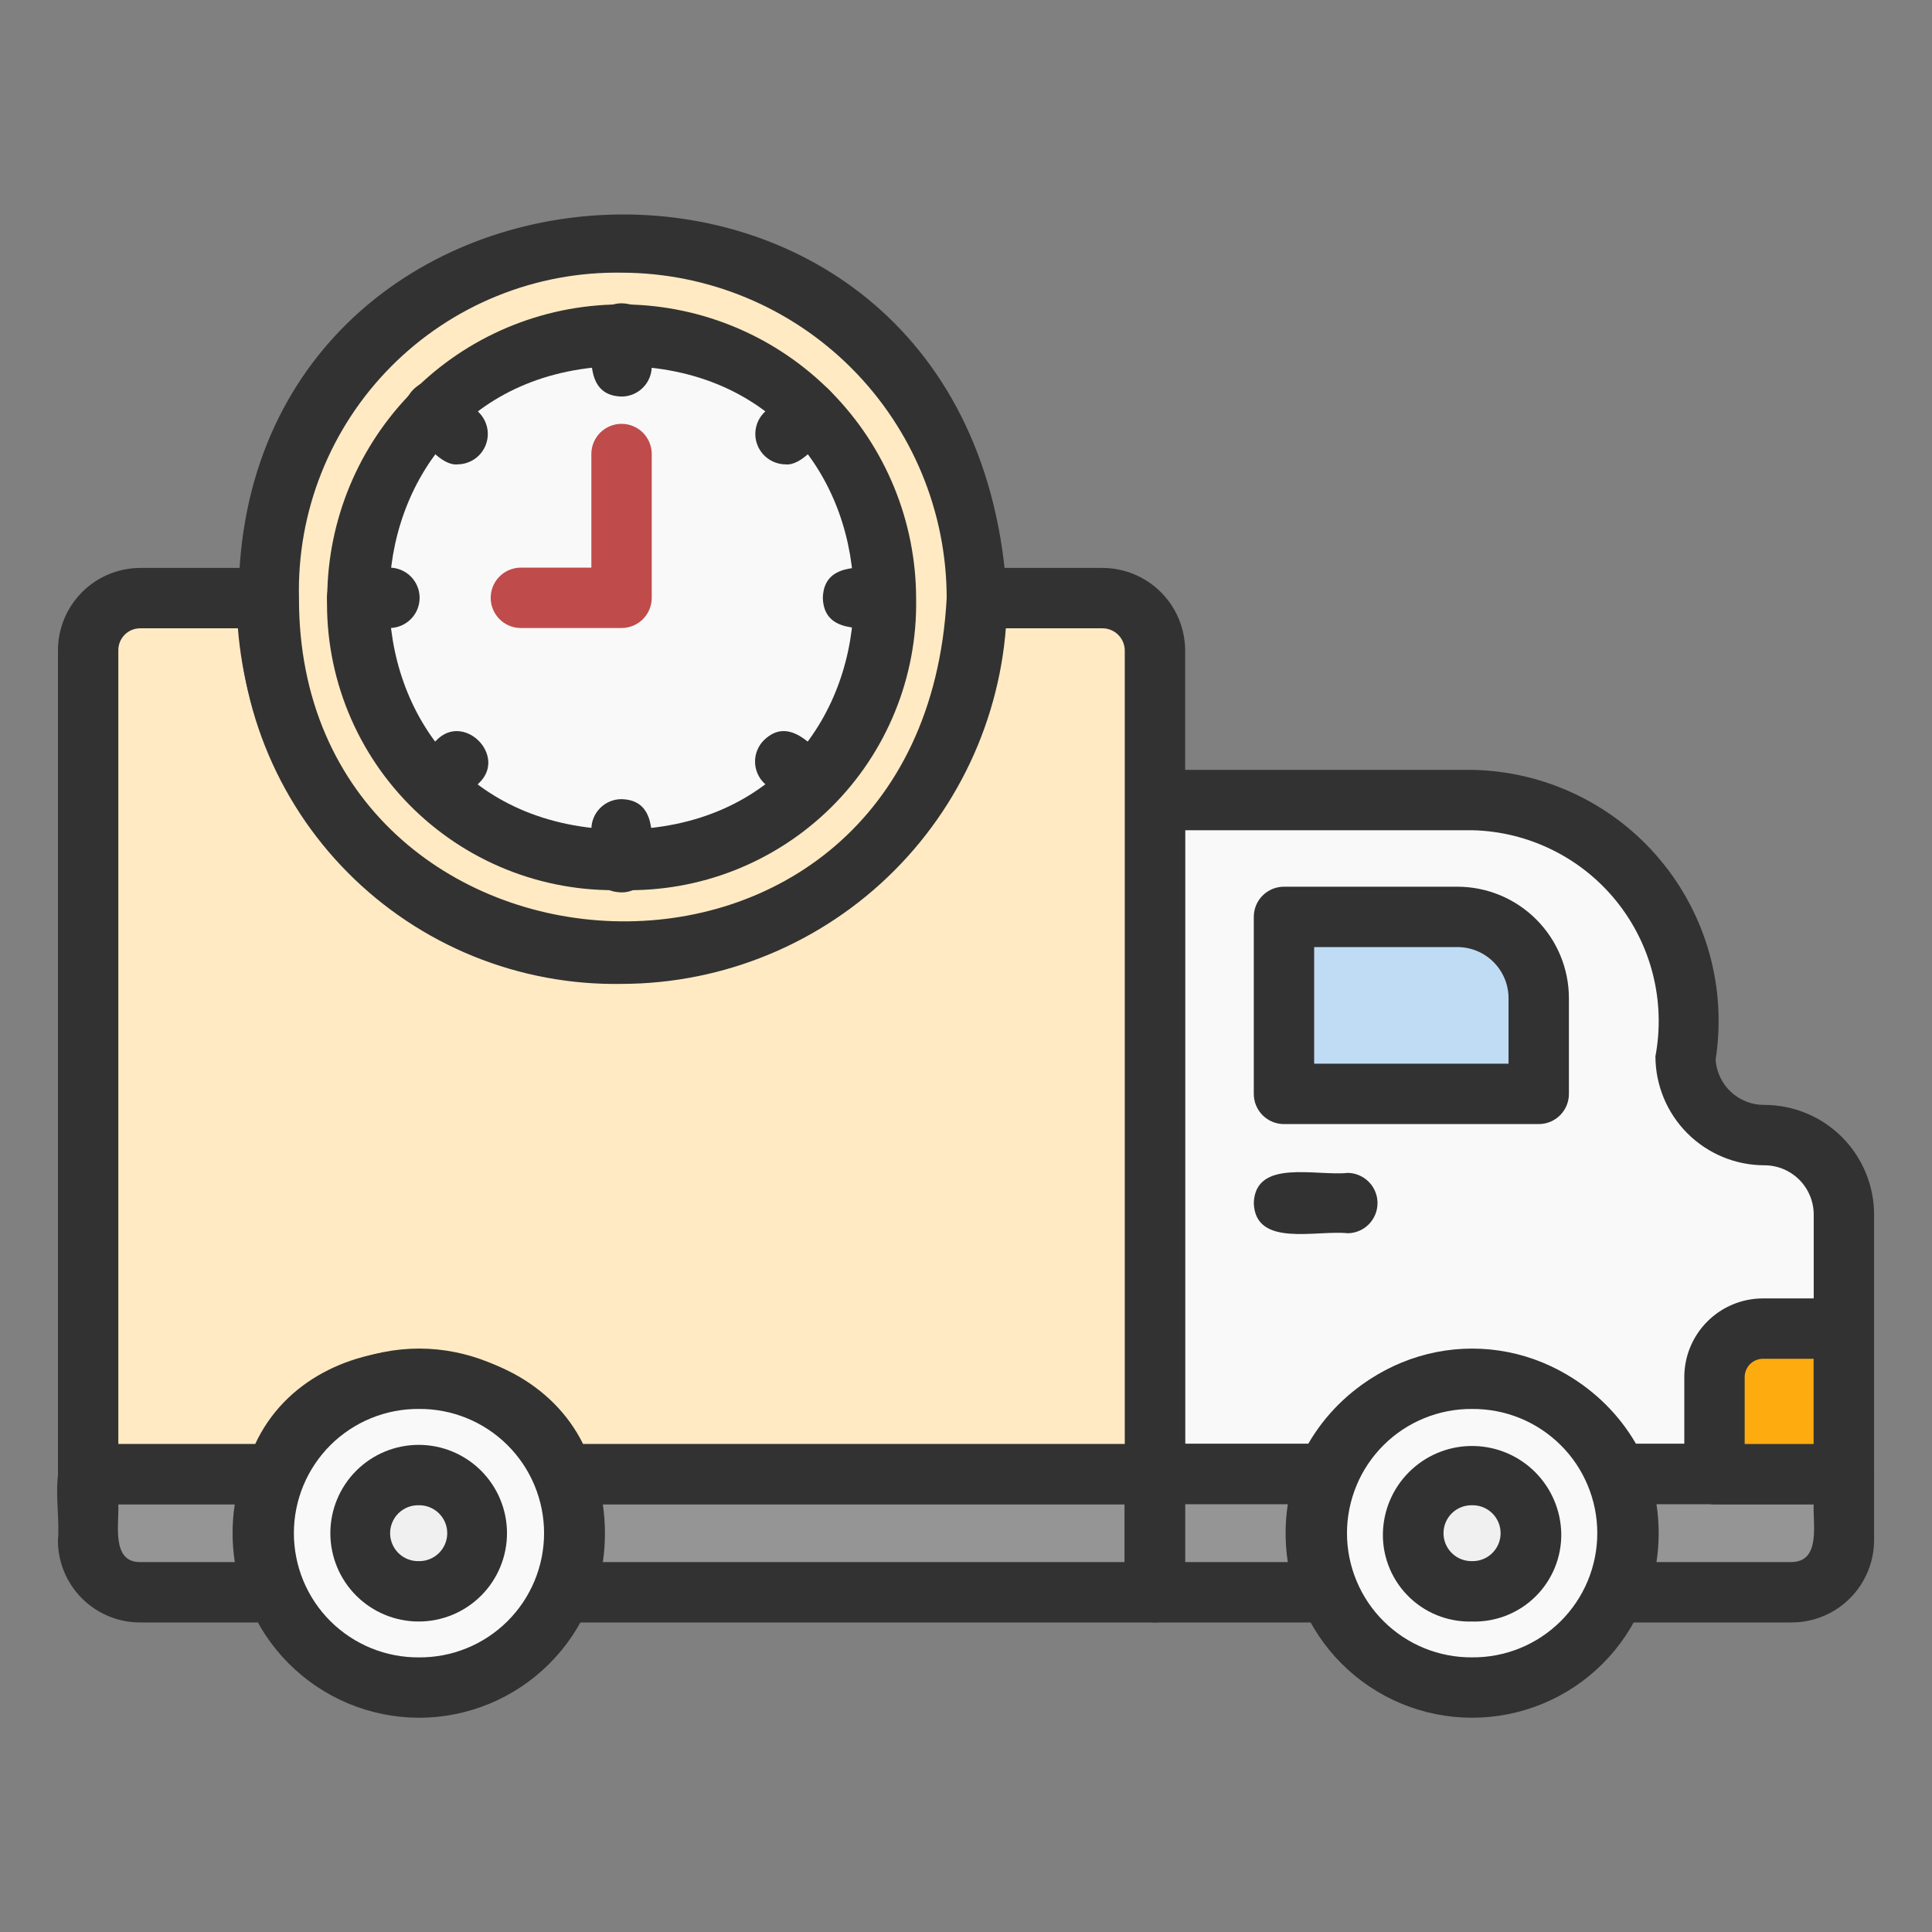
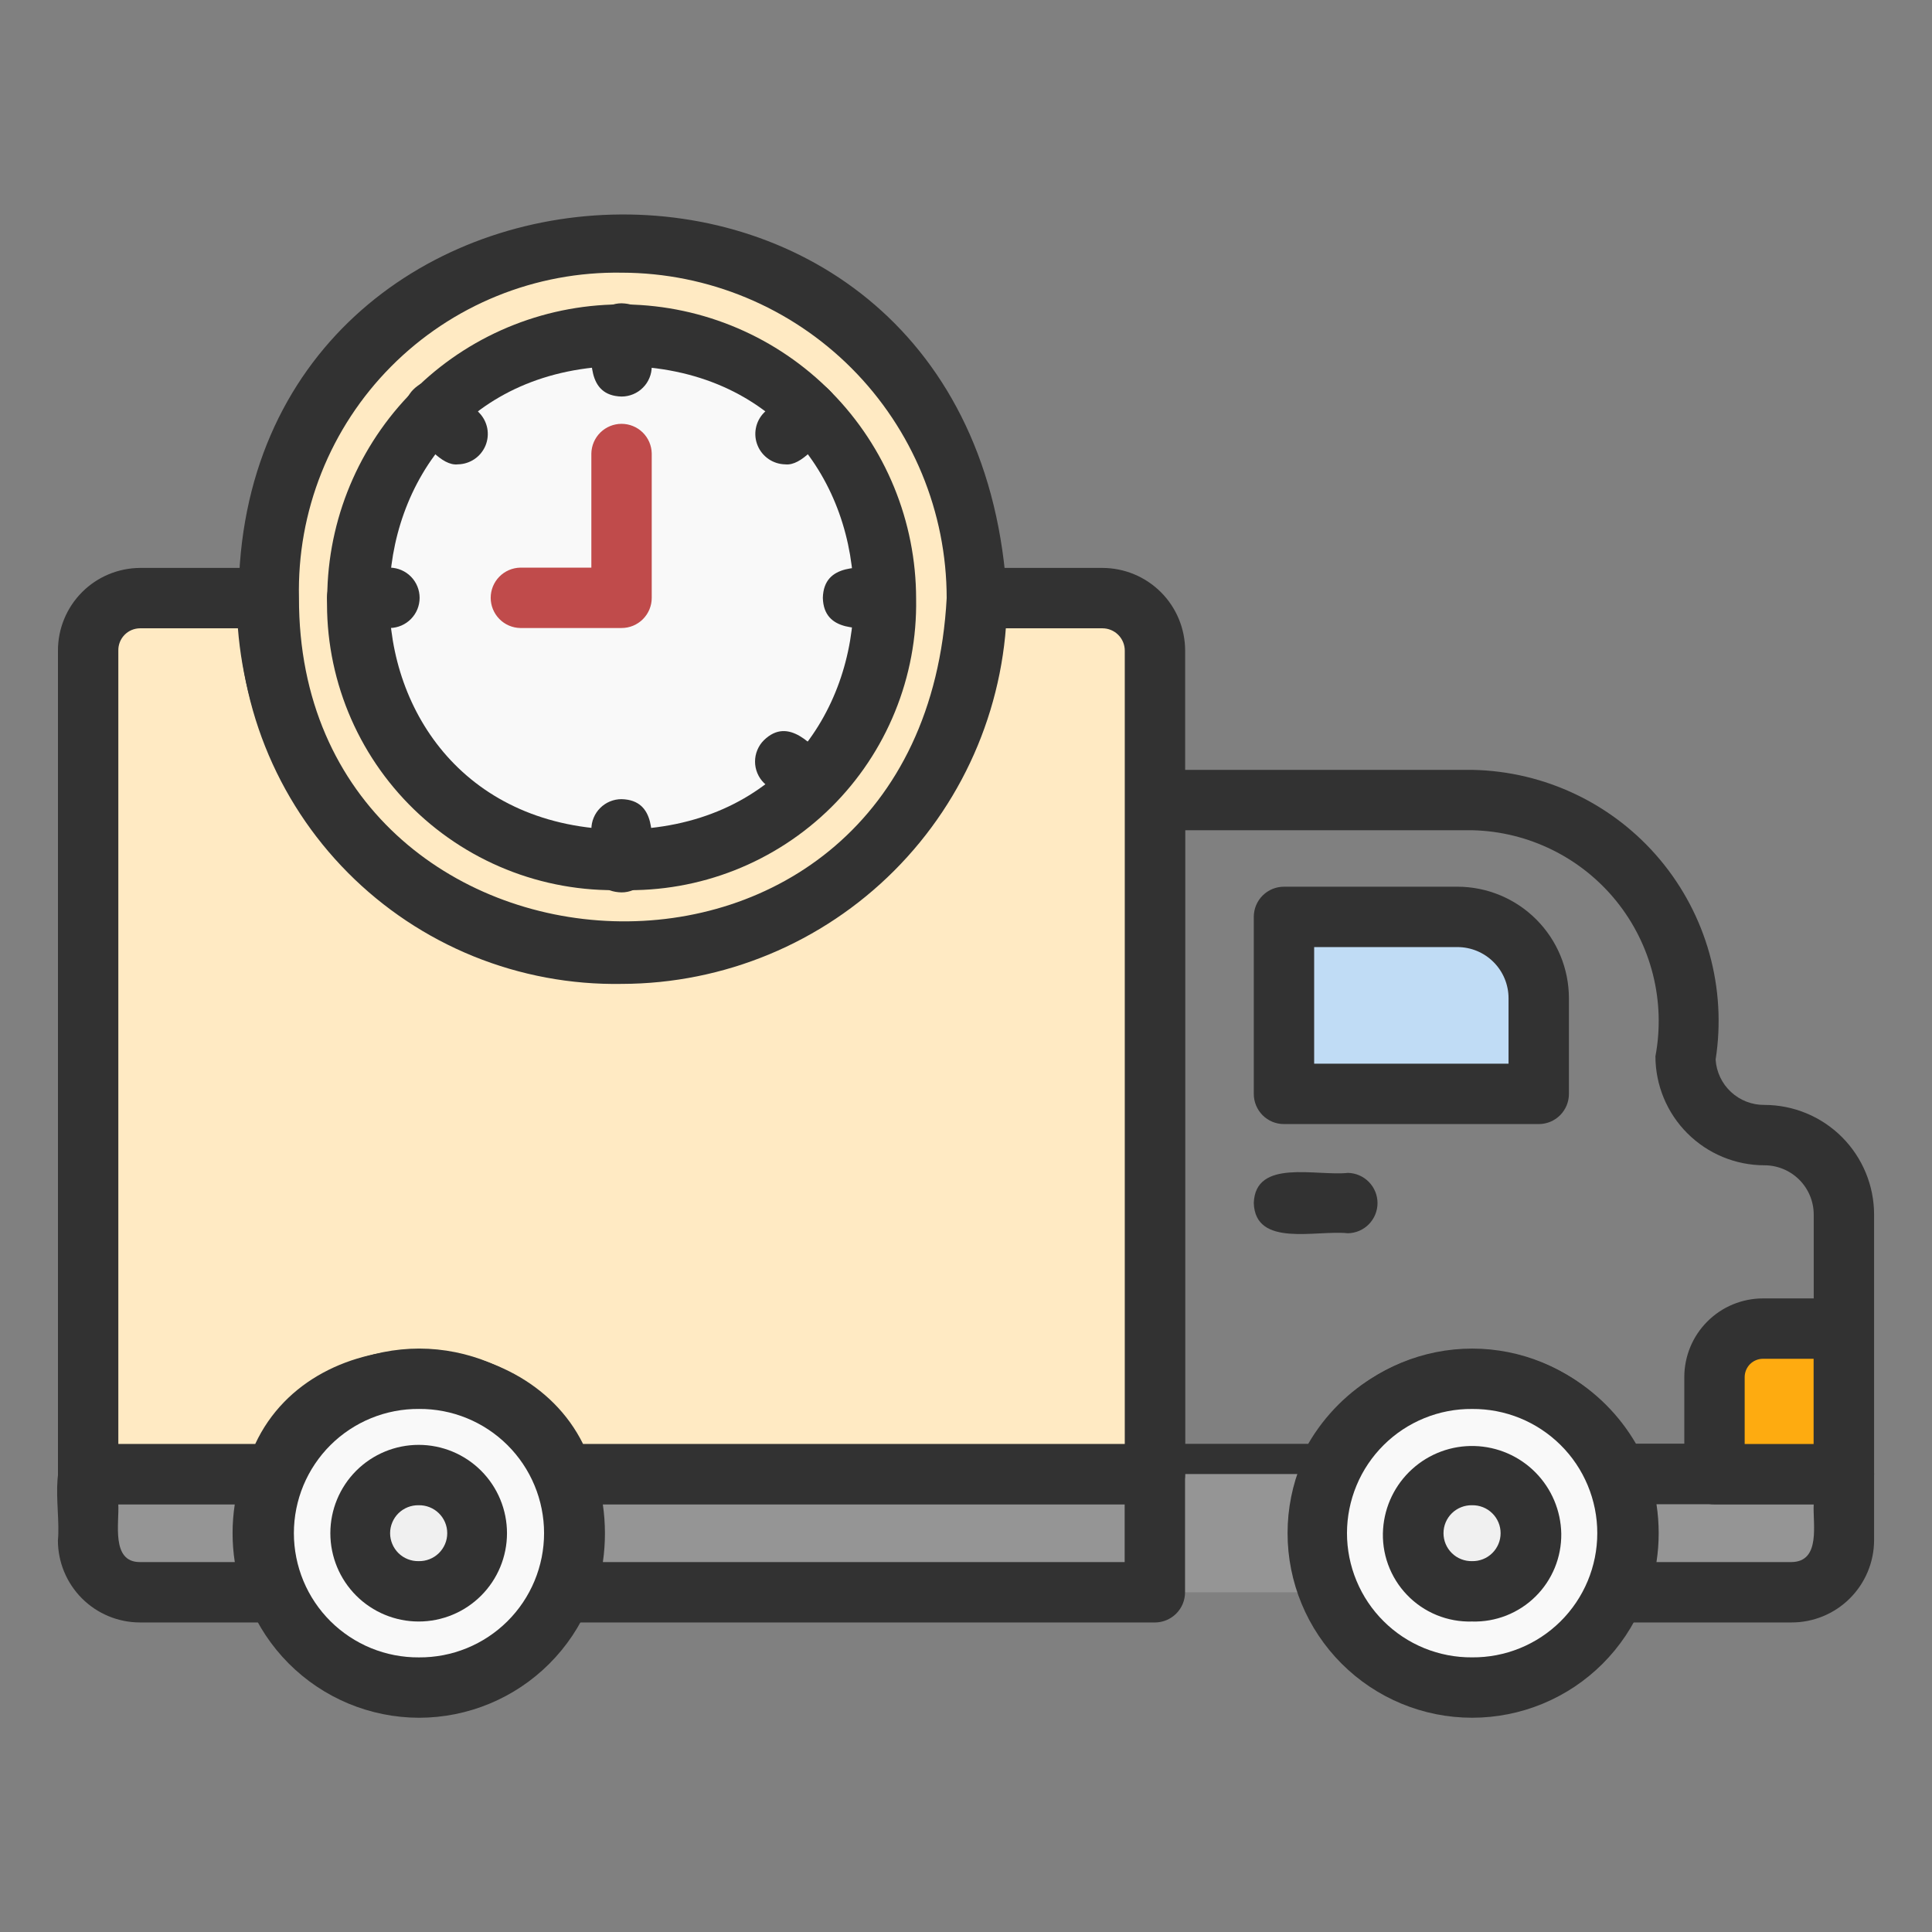
<svg xmlns="http://www.w3.org/2000/svg" width="72" height="72" viewBox="0 0 72 72" fill="none">
  <rect x="0" y="0" width="72" height="72" fill="#808080" stroke="none" />
-   <path d="M68.718 45.263V54.933H60.248C59.801 53.874 59.051 52.97 58.094 52.335C57.136 51.7 56.012 51.361 54.862 51.361C53.713 51.361 52.589 51.7 51.631 52.335C50.673 52.97 49.923 53.874 49.476 54.933H43.038V29.816H54.886C56.065 29.837 57.224 30.112 58.286 30.622C59.349 31.133 60.288 31.866 61.041 32.772C61.794 33.678 62.342 34.736 62.649 35.874C62.956 37.011 63.013 38.202 62.818 39.364C62.821 40.142 63.131 40.888 63.681 41.438C64.232 41.989 64.978 42.299 65.756 42.301C66.145 42.301 66.531 42.377 66.89 42.525C67.25 42.674 67.577 42.892 67.852 43.167C68.127 43.443 68.346 43.769 68.494 44.129C68.643 44.489 68.719 44.874 68.718 45.263Z" fill="#F9F9F9" />
  <path d="M68.717 56.058H60.247C60.019 56.058 59.797 55.989 59.61 55.86C59.422 55.732 59.278 55.549 59.197 55.337C58.84 54.481 58.239 53.749 57.467 53.234C56.696 52.719 55.789 52.444 54.861 52.444C53.934 52.444 53.027 52.719 52.256 53.234C51.484 53.749 50.882 54.48 50.526 55.337C50.444 55.549 50.3 55.732 50.113 55.86C49.925 55.989 49.703 56.058 49.476 56.058H43.038C42.89 56.058 42.744 56.029 42.607 55.972C42.471 55.916 42.347 55.833 42.242 55.728C42.138 55.624 42.055 55.5 41.998 55.363C41.942 55.227 41.913 55.081 41.913 54.933V29.816C41.913 29.668 41.942 29.522 41.998 29.385C42.055 29.249 42.138 29.125 42.242 29.02C42.347 28.916 42.471 28.833 42.607 28.776C42.744 28.72 42.89 28.691 43.038 28.691H54.888C56.222 28.719 57.534 29.032 58.737 29.609C59.941 30.186 61.006 31.013 61.863 32.036C62.72 33.059 63.348 34.253 63.706 35.538C64.063 36.824 64.142 38.171 63.936 39.489C63.966 39.95 64.171 40.382 64.51 40.696C64.848 41.009 65.294 41.182 65.755 41.177C66.839 41.178 67.878 41.609 68.644 42.375C69.41 43.141 69.841 44.18 69.842 45.264V54.933C69.842 55.081 69.813 55.227 69.757 55.363C69.7 55.5 69.618 55.624 69.513 55.728C69.409 55.833 69.284 55.916 69.148 55.972C69.011 56.029 68.865 56.058 68.717 56.058ZM60.97 53.808H67.592V45.264C67.592 44.777 67.398 44.31 67.054 43.965C66.709 43.621 66.242 43.427 65.755 43.427C64.678 43.426 63.645 42.997 62.884 42.236C62.122 41.474 61.694 40.441 61.693 39.364C61.883 38.352 61.851 37.31 61.599 36.312C61.348 35.313 60.882 34.381 60.235 33.58C59.587 32.779 58.774 32.128 57.85 31.673C56.927 31.217 55.915 30.967 54.886 30.941H44.163V53.808H48.753C49.373 52.737 50.264 51.848 51.336 51.231C52.408 50.613 53.624 50.288 54.861 50.288C56.099 50.288 57.314 50.613 58.386 51.231C59.459 51.848 60.349 52.737 60.97 53.808Z" fill="#323232" />
  <path d="M47.849 34.17H54.314C55.118 34.17 55.889 34.489 56.458 35.057C57.026 35.626 57.345 36.397 57.345 37.201V40.766H47.849V34.17Z" fill="#C0DCF5" />
  <path d="M57.344 41.891H47.85C47.702 41.891 47.556 41.862 47.419 41.806C47.283 41.749 47.159 41.666 47.054 41.562C46.95 41.457 46.867 41.333 46.81 41.196C46.754 41.06 46.725 40.914 46.725 40.766V34.17C46.725 34.022 46.754 33.876 46.81 33.739C46.867 33.602 46.95 33.478 47.054 33.374C47.159 33.27 47.283 33.187 47.419 33.13C47.556 33.074 47.702 33.045 47.85 33.045H54.314C55.416 33.046 56.472 33.484 57.251 34.264C58.03 35.043 58.468 36.099 58.469 37.201V40.766C58.469 40.914 58.44 41.06 58.384 41.196C58.327 41.333 58.244 41.457 58.14 41.562C58.035 41.666 57.911 41.749 57.775 41.806C57.638 41.862 57.492 41.891 57.344 41.891ZM48.975 39.641H56.219V37.201C56.219 36.696 56.018 36.211 55.661 35.854C55.304 35.496 54.819 35.295 54.314 35.295H48.975L48.975 39.641Z" fill="#323232" />
  <path d="M50.234 45.96C49.048 45.833 46.781 46.5 46.725 44.835C46.78 43.172 49.045 43.837 50.234 43.71C50.528 43.716 50.808 43.838 51.014 44.048C51.22 44.258 51.336 44.541 51.336 44.835C51.336 45.13 51.22 45.412 51.014 45.623C50.808 45.833 50.528 45.954 50.234 45.96Z" fill="#323232" />
  <path d="M49.476 54.933C49.185 55.631 49.036 56.38 49.036 57.136C49.036 57.893 49.185 58.642 49.476 59.34H43.038V54.933H49.476Z" fill="#959595" />
  <path d="M68.718 54.933V57.406C68.711 57.921 68.502 58.413 68.136 58.775C67.769 59.137 67.275 59.34 66.76 59.34H60.248C60.539 58.642 60.689 57.893 60.689 57.136C60.689 56.38 60.539 55.631 60.248 54.933H68.718Z" fill="#959595" />
  <path d="M10.234 54.933C9.943 55.631 9.794 56.38 9.794 57.136C9.794 57.893 9.943 58.642 10.234 59.34H5.216C4.703 59.339 4.212 59.135 3.85 58.772C3.487 58.41 3.283 57.918 3.282 57.406V54.933H10.234Z" fill="#959595" />
  <path d="M43.038 54.933V59.34H21.006C21.557 57.923 21.557 56.35 21.006 54.933H43.038Z" fill="#959595" />
-   <path d="M49.476 60.465H43.038C42.89 60.465 42.744 60.435 42.607 60.379C42.471 60.322 42.347 60.239 42.242 60.135C42.138 60.031 42.055 59.907 41.998 59.77C41.942 59.634 41.913 59.487 41.913 59.34V54.933C41.913 54.785 41.942 54.639 41.998 54.502C42.055 54.366 42.138 54.241 42.242 54.137C42.347 54.033 42.471 53.95 42.607 53.893C42.744 53.837 42.89 53.808 43.038 53.808H49.476C49.663 53.808 49.846 53.854 50.011 53.943C50.175 54.032 50.314 54.16 50.416 54.317C50.519 54.473 50.581 54.652 50.596 54.838C50.612 55.024 50.581 55.211 50.506 55.382C50.043 56.505 50.043 57.767 50.506 58.89C50.579 59.061 50.608 59.248 50.592 59.433C50.575 59.618 50.513 59.797 50.411 59.952C50.31 60.108 50.171 60.236 50.008 60.325C49.844 60.415 49.662 60.462 49.476 60.465ZM44.163 58.215H47.993C47.883 57.5 47.883 56.773 47.993 56.058H44.163V58.215Z" fill="#323232" />
  <path d="M66.76 60.464H60.247C60.061 60.462 59.878 60.414 59.715 60.325C59.552 60.236 59.413 60.107 59.311 59.952C59.209 59.796 59.147 59.618 59.131 59.432C59.114 59.247 59.144 59.06 59.216 58.889C59.447 58.333 59.566 57.738 59.566 57.136C59.566 56.534 59.447 55.939 59.216 55.383C59.144 55.212 59.114 55.025 59.131 54.84C59.147 54.654 59.209 54.476 59.311 54.32C59.413 54.165 59.552 54.036 59.715 53.947C59.878 53.858 60.061 53.81 60.247 53.808H68.717C68.865 53.808 69.011 53.837 69.148 53.893C69.284 53.95 69.408 54.033 69.513 54.137C69.618 54.242 69.7 54.366 69.757 54.502C69.813 54.639 69.842 54.785 69.842 54.933V57.406C69.838 58.22 69.511 58.999 68.933 59.573C68.355 60.146 67.574 60.467 66.76 60.464ZM61.732 58.214H66.76C67.878 58.203 67.549 56.762 67.592 56.058H61.732C61.842 56.773 61.842 57.5 61.732 58.214Z" fill="#323232" />
  <path d="M10.235 60.464H5.216C4.405 60.464 3.628 60.141 3.054 59.568C2.481 58.994 2.159 58.217 2.158 57.406C2.285 56.118 1.617 53.865 3.283 53.808H10.235C10.422 53.808 10.605 53.854 10.77 53.944C10.934 54.032 11.073 54.161 11.176 54.317C11.278 54.473 11.34 54.653 11.355 54.839C11.371 55.025 11.34 55.212 11.265 55.383C11.035 55.939 10.916 56.534 10.916 57.136C10.916 57.738 11.035 58.333 11.265 58.889C11.338 59.06 11.367 59.247 11.351 59.432C11.335 59.618 11.273 59.796 11.171 59.952C11.069 60.107 10.93 60.236 10.767 60.325C10.604 60.414 10.421 60.462 10.235 60.464ZM4.408 56.058C4.451 56.739 4.126 58.219 5.216 58.214H8.75C8.64 57.5 8.64 56.773 8.75 56.058H4.408Z" fill="#323232" />
  <path d="M43.038 60.465H21.006C20.822 60.462 20.641 60.416 20.479 60.328C20.318 60.241 20.18 60.115 20.077 59.963C19.974 59.81 19.911 59.635 19.891 59.452C19.871 59.269 19.897 59.084 19.964 58.913C20.406 57.769 20.406 56.502 19.964 55.358C19.897 55.187 19.872 55.002 19.891 54.819C19.911 54.636 19.975 54.461 20.077 54.309C20.18 54.156 20.318 54.031 20.48 53.944C20.641 53.856 20.822 53.81 21.006 53.808H43.038C43.186 53.808 43.332 53.837 43.468 53.893C43.605 53.95 43.729 54.032 43.834 54.137C43.938 54.241 44.021 54.366 44.078 54.502C44.134 54.639 44.163 54.785 44.163 54.933V59.339C44.163 59.487 44.134 59.633 44.078 59.77C44.021 59.907 43.938 60.03 43.834 60.135C43.729 60.239 43.605 60.322 43.468 60.379C43.332 60.435 43.186 60.465 43.038 60.465ZM22.467 58.215H41.913V56.058H22.465C22.57 56.773 22.571 57.499 22.467 58.215Z" fill="#323232" />
  <path d="M43.042 24.247V54.937H21.015C20.567 53.879 19.817 52.975 18.858 52.34C17.9 51.705 16.776 51.366 15.626 51.366C14.477 51.366 13.352 51.705 12.394 52.34C11.436 52.975 10.686 53.879 10.238 54.937H3.285V24.247C3.283 23.991 3.331 23.738 3.427 23.5C3.523 23.263 3.665 23.048 3.845 22.866C4.025 22.684 4.239 22.539 4.475 22.44C4.711 22.341 4.964 22.29 5.22 22.29H9.922C10.525 39.826 35.803 39.836 36.405 22.29H41.085C41.604 22.29 42.102 22.496 42.469 22.863C42.836 23.23 43.042 23.728 43.042 24.247Z" fill="#FFEAC3" />
  <path d="M43.042 56.062H21.015C20.79 56.062 20.57 55.994 20.383 55.868C20.197 55.742 20.052 55.563 19.969 55.354C19.614 54.495 19.012 53.761 18.24 53.245C17.469 52.728 16.561 52.452 15.632 52.45C14.703 52.449 13.795 52.723 13.022 53.237C12.248 53.752 11.645 54.484 11.287 55.341C11.206 55.553 11.062 55.736 10.874 55.865C10.687 55.993 10.464 56.062 10.237 56.062H3.285C3.137 56.062 2.991 56.033 2.854 55.977C2.718 55.92 2.594 55.837 2.489 55.733C2.385 55.628 2.302 55.504 2.245 55.368C2.189 55.231 2.16 55.085 2.16 54.937V24.247C2.158 23.433 2.479 22.651 3.053 22.073C3.627 21.495 4.406 21.169 5.221 21.165H9.923C10.215 21.165 10.495 21.279 10.705 21.481C10.915 21.684 11.038 21.96 11.048 22.252C11.018 23.849 11.312 25.436 11.911 26.916C12.511 28.397 13.403 29.742 14.535 30.869C15.666 31.996 17.014 32.883 18.498 33.476C19.981 34.07 21.569 34.357 23.166 34.321C24.763 34.357 26.35 34.069 27.833 33.476C29.316 32.883 30.664 31.996 31.795 30.868C32.926 29.741 33.818 28.397 34.417 26.916C35.016 25.435 35.309 23.849 35.279 22.252C35.289 21.96 35.413 21.684 35.622 21.481C35.832 21.279 36.112 21.165 36.404 21.165H41.084C41.902 21.166 42.685 21.491 43.263 22.068C43.841 22.646 44.166 23.43 44.167 24.247V54.937C44.167 55.085 44.138 55.231 44.082 55.368C44.025 55.504 43.943 55.628 43.838 55.733C43.733 55.837 43.609 55.92 43.473 55.977C43.336 56.033 43.19 56.062 43.042 56.062ZM21.729 53.812H41.917V24.247C41.917 24.026 41.829 23.815 41.673 23.659C41.517 23.503 41.305 23.415 41.084 23.415H37.461C37.178 27.013 35.548 30.371 32.898 32.82C30.248 35.27 26.772 36.63 23.163 36.63C19.555 36.63 16.079 35.27 13.429 32.82C10.779 30.371 9.149 27.013 8.866 23.415H5.221C5.113 23.416 5.005 23.437 4.906 23.479C4.806 23.521 4.716 23.583 4.641 23.66C4.565 23.738 4.506 23.83 4.466 23.93C4.427 24.031 4.407 24.139 4.41 24.247V53.812H9.512C11.727 49.054 19.46 49.226 21.729 53.812Z" fill="#323232" />
  <path d="M21.422 57.136C21.406 58.668 20.787 60.132 19.698 61.209C18.609 62.287 17.14 62.891 15.608 62.891C14.076 62.891 12.606 62.287 11.517 61.209C10.429 60.132 9.809 58.668 9.794 57.136C9.809 55.605 10.429 54.141 11.518 53.063C12.606 51.986 14.076 51.382 15.608 51.382C17.14 51.382 18.61 51.986 19.698 53.064C20.787 54.141 21.406 55.605 21.422 57.136Z" fill="#F9F9F9" />
  <path d="M60.689 57.136C60.669 58.669 60.047 60.133 58.956 61.21C57.866 62.287 56.395 62.891 54.862 62.891C53.329 62.891 51.858 62.287 50.768 61.21C49.677 60.133 49.055 58.669 49.036 57.136C49.055 55.603 49.677 54.14 50.768 53.063C51.858 51.986 53.33 51.382 54.862 51.382C56.395 51.382 57.866 51.986 58.957 53.063C60.047 54.14 60.669 55.604 60.689 57.136Z" fill="#F9F9F9" />
  <path d="M15.616 64.016C13.793 64.012 12.047 63.285 10.76 61.994C9.473 60.703 8.751 58.955 8.752 57.132C8.754 55.309 9.478 53.562 10.767 52.273C12.055 50.984 13.802 50.259 15.625 50.257C17.448 50.261 19.194 50.989 20.481 52.279C21.768 53.57 22.49 55.318 22.488 57.141C22.487 58.964 21.763 60.711 20.474 62C19.186 63.289 17.439 64.014 15.616 64.016ZM15.614 52.507C15.003 52.503 14.398 52.619 13.832 52.85C13.267 53.081 12.752 53.421 12.319 53.851C11.886 54.282 11.542 54.794 11.307 55.357C11.073 55.921 10.952 56.526 10.952 57.137C10.952 57.747 11.073 58.352 11.307 58.916C11.542 59.48 11.886 59.992 12.319 60.422C12.753 60.852 13.267 61.192 13.832 61.423C14.398 61.654 15.003 61.77 15.614 61.766C16.225 61.77 16.83 61.654 17.395 61.423C17.961 61.192 18.475 60.852 18.908 60.422C19.342 59.991 19.686 59.479 19.92 58.916C20.155 58.352 20.276 57.747 20.276 57.136C20.276 56.526 20.155 55.921 19.92 55.357C19.686 54.794 19.342 54.282 18.908 53.851C18.475 53.421 17.961 53.081 17.395 52.85C16.83 52.619 16.224 52.503 15.614 52.507Z" fill="#323232" />
  <path d="M17.801 57.138C17.792 57.715 17.557 58.266 17.146 58.672C16.734 59.077 16.18 59.304 15.602 59.304C15.025 59.304 14.47 59.077 14.059 58.672C13.648 58.266 13.412 57.715 13.404 57.138C13.412 56.56 13.648 56.009 14.059 55.604C14.47 55.198 15.025 54.971 15.602 54.971C16.18 54.971 16.734 55.198 17.146 55.604C17.557 56.009 17.792 56.56 17.801 57.138Z" fill="#F0F0F0" />
  <path d="M57.058 57.138C57.05 57.715 56.814 58.266 56.403 58.672C55.992 59.077 55.437 59.304 54.859 59.304C54.282 59.304 53.727 59.077 53.316 58.672C52.905 58.266 52.669 57.715 52.661 57.138C52.669 56.56 52.905 56.009 53.316 55.604C53.727 55.198 54.282 54.971 54.859 54.971C55.437 54.971 55.992 55.198 56.403 55.604C56.814 56.009 57.05 56.56 57.058 57.138Z" fill="#F0F0F0" />
  <path d="M15.603 60.429C14.73 60.429 13.893 60.082 13.275 59.465C12.658 58.848 12.311 58.011 12.311 57.138C12.311 56.265 12.658 55.428 13.275 54.81C13.893 54.193 14.73 53.846 15.603 53.846C16.476 53.846 17.313 54.193 17.93 54.81C18.547 55.428 18.894 56.265 18.894 57.138C18.894 58.011 18.547 58.848 17.93 59.465C17.313 60.082 16.476 60.429 15.603 60.429ZM15.603 56.096C15.464 56.093 15.326 56.118 15.197 56.169C15.068 56.22 14.951 56.296 14.851 56.393C14.752 56.49 14.674 56.606 14.62 56.734C14.566 56.861 14.538 56.999 14.538 57.138C14.538 57.276 14.566 57.414 14.62 57.541C14.674 57.669 14.752 57.785 14.851 57.882C14.951 57.979 15.068 58.056 15.197 58.106C15.326 58.157 15.464 58.182 15.603 58.179C15.742 58.182 15.879 58.157 16.008 58.106C16.137 58.056 16.255 57.979 16.354 57.882C16.453 57.785 16.532 57.669 16.586 57.541C16.64 57.414 16.667 57.276 16.667 57.138C16.667 56.999 16.64 56.861 16.586 56.734C16.532 56.606 16.453 56.49 16.354 56.393C16.255 56.296 16.137 56.22 16.008 56.169C15.879 56.118 15.742 56.093 15.603 56.096Z" fill="#323232" />
  <path d="M54.859 60.429C54.408 60.442 53.96 60.361 53.542 60.19C53.125 60.02 52.748 59.764 52.436 59.438C52.123 59.113 51.883 58.726 51.729 58.302C51.575 57.878 51.512 57.426 51.544 56.977C51.604 56.122 51.992 55.324 52.627 54.749C53.262 54.173 54.094 53.865 54.95 53.889C55.806 53.912 56.621 54.265 57.223 54.874C57.825 55.483 58.169 56.301 58.184 57.157C58.189 57.593 58.107 58.025 57.941 58.428C57.775 58.831 57.53 59.197 57.219 59.502C56.909 59.808 56.539 60.047 56.134 60.207C55.728 60.366 55.295 60.442 54.859 60.429ZM54.859 56.096C54.721 56.093 54.583 56.118 54.454 56.169C54.325 56.22 54.207 56.296 54.108 56.393C54.009 56.49 53.93 56.606 53.876 56.734C53.822 56.861 53.795 56.999 53.795 57.138C53.795 57.276 53.822 57.414 53.876 57.541C53.93 57.669 54.009 57.785 54.108 57.882C54.207 57.979 54.325 58.056 54.454 58.106C54.583 58.157 54.721 58.182 54.859 58.179C54.998 58.182 55.136 58.157 55.265 58.106C55.394 58.056 55.511 57.979 55.61 57.882C55.71 57.785 55.788 57.669 55.842 57.541C55.896 57.414 55.923 57.276 55.923 57.138C55.923 56.999 55.896 56.861 55.842 56.734C55.788 56.606 55.71 56.49 55.61 56.393C55.511 56.296 55.394 56.22 55.265 56.169C55.136 56.118 54.998 56.093 54.859 56.096Z" fill="#323232" />
  <path d="M54.861 64.015C53.037 64.015 51.288 63.29 49.998 62C48.708 60.709 47.983 58.96 47.984 57.135C47.984 55.311 48.709 53.562 49.999 52.272C51.29 50.982 53.039 50.258 54.864 50.258C55.767 50.258 56.661 50.436 57.496 50.782C58.33 51.128 59.088 51.635 59.727 52.274C60.366 52.912 60.872 53.671 61.218 54.505C61.563 55.34 61.741 56.234 61.741 57.138C61.741 58.041 61.563 58.935 61.217 59.77C60.871 60.605 60.364 61.363 59.726 62.001C59.087 62.64 58.328 63.147 57.494 63.492C56.659 63.837 55.765 64.015 54.861 64.015ZM54.864 52.508C54.253 52.503 53.647 52.619 53.081 52.85C52.516 53.08 52.001 53.42 51.568 53.85C51.134 54.281 50.789 54.792 50.555 55.356C50.32 55.92 50.199 56.525 50.198 57.135C50.198 57.746 50.319 58.351 50.554 58.915C50.788 59.479 51.132 59.991 51.566 60.421C51.999 60.852 52.514 61.192 53.079 61.423C53.645 61.653 54.25 61.77 54.861 61.765C55.472 61.77 56.078 61.654 56.644 61.423C57.209 61.193 57.724 60.853 58.157 60.423C58.591 59.993 58.935 59.481 59.17 58.917C59.405 58.353 59.526 57.748 59.526 57.138C59.527 56.527 59.406 55.922 59.171 55.358C58.937 54.794 58.593 54.282 58.159 53.852C57.725 53.422 57.211 53.081 56.645 52.85C56.08 52.62 55.474 52.504 54.864 52.508Z" fill="#323232" />
  <path d="M65.7 49.513H68.712V54.939H63.894V51.319C63.894 50.84 64.084 50.38 64.423 50.042C64.761 49.703 65.221 49.513 65.7 49.513Z" fill="#FEAB10" />
  <path d="M68.713 56.064H63.894C63.746 56.064 63.6 56.035 63.464 55.979C63.327 55.922 63.203 55.84 63.099 55.735C62.994 55.631 62.911 55.506 62.855 55.37C62.798 55.233 62.769 55.087 62.769 54.939V51.318C62.77 50.541 63.079 49.796 63.629 49.247C64.178 48.697 64.923 48.389 65.7 48.388H68.713C68.861 48.388 69.007 48.417 69.143 48.474C69.28 48.53 69.404 48.613 69.509 48.718C69.613 48.822 69.696 48.946 69.752 49.083C69.809 49.219 69.838 49.365 69.838 49.513V54.939C69.838 55.087 69.809 55.233 69.752 55.37C69.696 55.506 69.613 55.631 69.509 55.735C69.404 55.84 69.28 55.922 69.143 55.979C69.007 56.035 68.861 56.064 68.713 56.064ZM65.019 53.814H67.588V50.638H65.7C65.52 50.638 65.347 50.71 65.219 50.837C65.092 50.965 65.02 51.138 65.019 51.318V53.814Z" fill="#323232" />
  <path d="M36.405 22.29C36.408 25.801 35.016 29.171 32.535 31.656C30.053 34.141 26.687 35.539 23.175 35.542C5.628 34.943 5.635 9.619 23.175 9.037C24.915 9.037 26.637 9.38 28.244 10.046C29.85 10.712 31.31 11.688 32.539 12.919C33.768 14.15 34.742 15.612 35.405 17.22C36.069 18.828 36.408 20.55 36.405 22.29Z" fill="#FFEAC3" />
  <path d="M23.175 36.667C21.281 36.7 19.399 36.35 17.644 35.638C15.889 34.925 14.297 33.865 12.962 32.52C11.628 31.176 10.579 29.575 9.88 27.815C9.18 26.054 8.845 24.171 8.892 22.277C8.92 3.989 36.443 2.484 37.53 22.29C37.528 26.099 36.016 29.752 33.325 32.447C30.634 35.142 26.983 36.659 23.175 36.667ZM23.175 10.162C21.58 10.136 19.997 10.431 18.519 11.032C17.042 11.632 15.701 12.525 14.577 13.657C13.453 14.788 12.57 16.135 11.98 17.617C11.389 19.098 11.105 20.684 11.142 22.278C11.105 37.612 34.371 39.079 35.28 22.29C35.279 19.078 34.004 15.997 31.735 13.723C29.466 11.449 26.387 10.169 23.175 10.162Z" fill="#323232" />
  <path d="M33.016 22.279C32.993 24.877 31.945 27.361 30.1 29.19C28.255 31.019 25.762 32.045 23.164 32.045C20.566 32.045 18.073 31.019 16.228 29.19C14.383 27.361 13.334 24.877 13.312 22.279C13.335 19.681 14.383 17.198 16.228 15.369C18.073 13.54 20.566 12.514 23.164 12.514C25.762 12.514 28.255 13.54 30.1 15.369C31.945 17.198 32.993 19.682 33.016 22.279Z" fill="#F9F9F9" />
  <path d="M23.164 33.17C21.693 33.212 20.229 32.95 18.865 32.4C17.5 31.849 16.265 31.023 15.235 29.972C14.205 28.921 13.404 27.668 12.882 26.293C12.36 24.917 12.127 23.448 12.2 21.979C12.289 19.1 13.507 16.371 15.59 14.382C17.673 12.392 20.455 11.302 23.336 11.346C26.216 11.39 28.963 12.565 30.985 14.617C33.006 16.669 34.14 19.434 34.141 22.314C34.166 23.757 33.898 25.19 33.353 26.526C32.809 27.862 31.999 29.074 30.973 30.089C29.947 31.103 28.726 31.899 27.384 32.429C26.041 32.959 24.606 33.211 23.164 33.17ZM23.164 13.639C11.663 13.746 11.583 30.799 23.164 30.92C34.701 30.803 34.696 13.753 23.164 13.639Z" fill="#323232" />
  <path d="M23.163 14.778C21.852 14.743 22.027 13.348 22.039 12.428C22.038 12.28 22.067 12.133 22.124 11.997C22.18 11.86 22.263 11.736 22.368 11.632C22.472 11.527 22.596 11.444 22.733 11.388C22.869 11.332 23.016 11.303 23.163 11.303C24.475 11.337 24.3 12.732 24.288 13.653C24.289 13.8 24.26 13.947 24.203 14.083C24.147 14.22 24.064 14.344 23.959 14.448C23.855 14.553 23.731 14.636 23.594 14.692C23.458 14.749 23.311 14.778 23.163 14.778Z" fill="#323232" />
  <path d="M23.163 33.257C21.852 33.222 22.027 31.827 22.039 30.907C22.038 30.759 22.067 30.613 22.124 30.476C22.18 30.339 22.263 30.215 22.368 30.111C22.472 30.006 22.596 29.924 22.733 29.867C22.869 29.811 23.016 29.782 23.163 29.782C24.475 29.816 24.3 31.211 24.288 32.132C24.289 32.279 24.26 32.426 24.203 32.562C24.147 32.699 24.064 32.823 23.959 32.927C23.855 33.032 23.731 33.115 23.594 33.171C23.458 33.228 23.311 33.257 23.163 33.257Z" fill="#323232" />
  <path d="M29.263 17.305C29.042 17.301 28.827 17.233 28.644 17.108C28.462 16.984 28.319 16.809 28.235 16.605C28.15 16.401 28.127 16.176 28.169 15.959C28.21 15.742 28.314 15.542 28.468 15.383L29.336 14.516C30.354 13.472 31.974 15.092 30.927 16.109C30.517 16.464 29.885 17.377 29.263 17.305Z" fill="#323232" />
-   <path d="M16.198 30.37C15.977 30.367 15.762 30.299 15.579 30.175C15.397 30.051 15.254 29.876 15.17 29.672C15.085 29.468 15.062 29.243 15.104 29.026C15.145 28.809 15.249 28.609 15.403 28.45L16.269 27.585C17.285 26.538 18.907 28.159 17.859 29.175C17.45 29.53 16.82 30.443 16.198 30.37Z" fill="#323232" />
  <path d="M33.016 23.404C32.096 23.415 30.699 23.591 30.665 22.279C30.7 20.967 32.096 21.143 33.016 21.154C33.31 21.161 33.59 21.282 33.796 21.492C34.002 21.703 34.117 21.985 34.117 22.279C34.117 22.574 34.002 22.856 33.796 23.066C33.59 23.276 33.31 23.398 33.016 23.404Z" fill="#323232" />
  <path d="M14.537 23.404C13.617 23.415 12.22 23.591 12.186 22.279C12.22 20.967 13.617 21.143 14.537 21.154C14.831 21.161 15.111 21.282 15.317 21.492C15.523 21.703 15.638 21.985 15.638 22.279C15.638 22.574 15.523 22.856 15.317 23.066C15.111 23.276 14.831 23.398 14.537 23.404Z" fill="#323232" />
  <path d="M30.131 30.37C29.512 30.445 28.874 29.53 28.468 29.176C28.363 29.072 28.28 28.948 28.224 28.811C28.167 28.675 28.138 28.529 28.138 28.381C28.138 28.233 28.167 28.087 28.224 27.951C28.28 27.814 28.363 27.69 28.468 27.586C29.397 26.68 30.298 27.797 30.927 28.449C31.08 28.608 31.184 28.808 31.225 29.025C31.267 29.242 31.244 29.467 31.159 29.671C31.075 29.875 30.932 30.05 30.75 30.174C30.567 30.299 30.352 30.367 30.131 30.37Z" fill="#323232" />
  <path d="M17.064 17.305C16.445 17.379 15.809 16.463 15.403 16.108C15.192 15.897 15.073 15.611 15.073 15.312C15.073 15.014 15.192 14.727 15.403 14.516C16.334 13.616 17.231 14.729 17.859 15.384C18.013 15.543 18.117 15.743 18.159 15.96C18.2 16.177 18.177 16.402 18.093 16.606C18.008 16.81 17.866 16.985 17.683 17.109C17.5 17.233 17.285 17.301 17.064 17.305Z" fill="#323232" />
  <path d="M23.163 23.404H19.391C19.096 23.399 18.815 23.278 18.609 23.067C18.403 22.857 18.287 22.574 18.287 22.279C18.287 21.984 18.403 21.701 18.609 21.491C18.815 21.281 19.096 21.16 19.391 21.154H22.038V16.899C22.044 16.605 22.165 16.324 22.375 16.117C22.586 15.911 22.869 15.795 23.163 15.795C23.458 15.795 23.741 15.911 23.952 16.117C24.162 16.324 24.283 16.605 24.288 16.899V22.279C24.289 22.427 24.259 22.573 24.203 22.71C24.146 22.846 24.064 22.97 23.959 23.075C23.855 23.179 23.731 23.262 23.594 23.319C23.458 23.375 23.311 23.404 23.163 23.404Z" fill="#C04B4B" />
</svg>